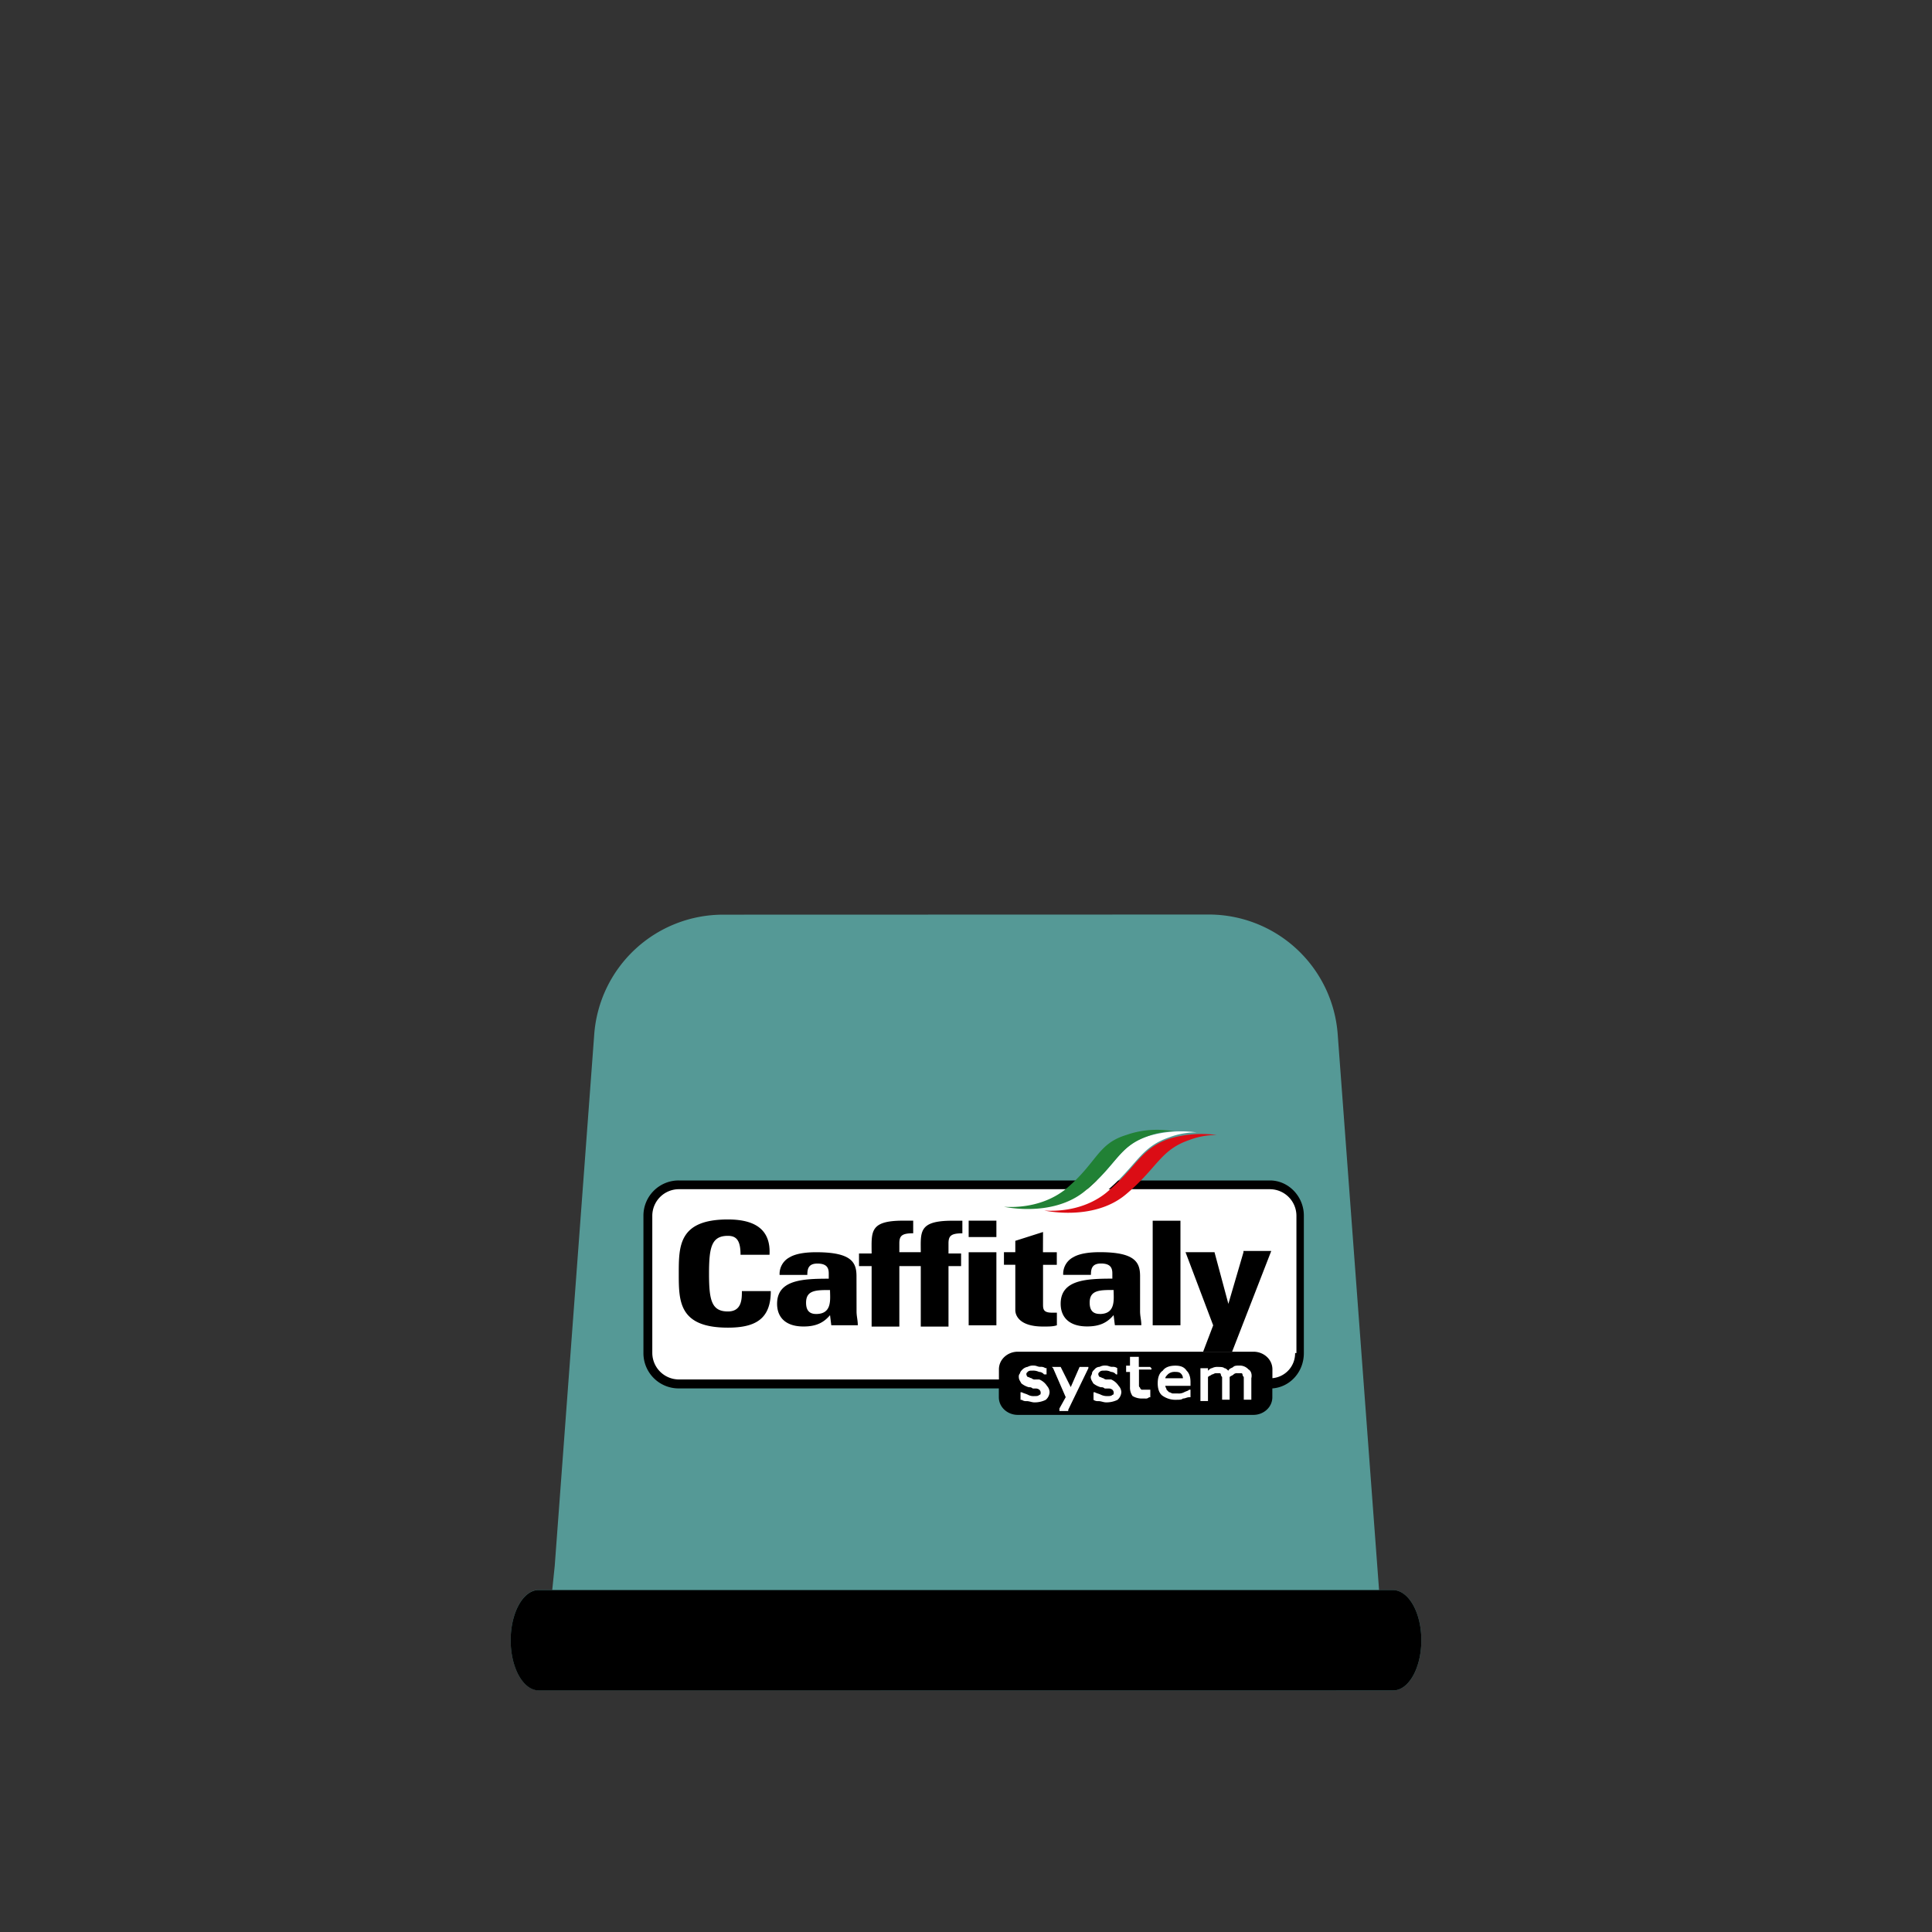
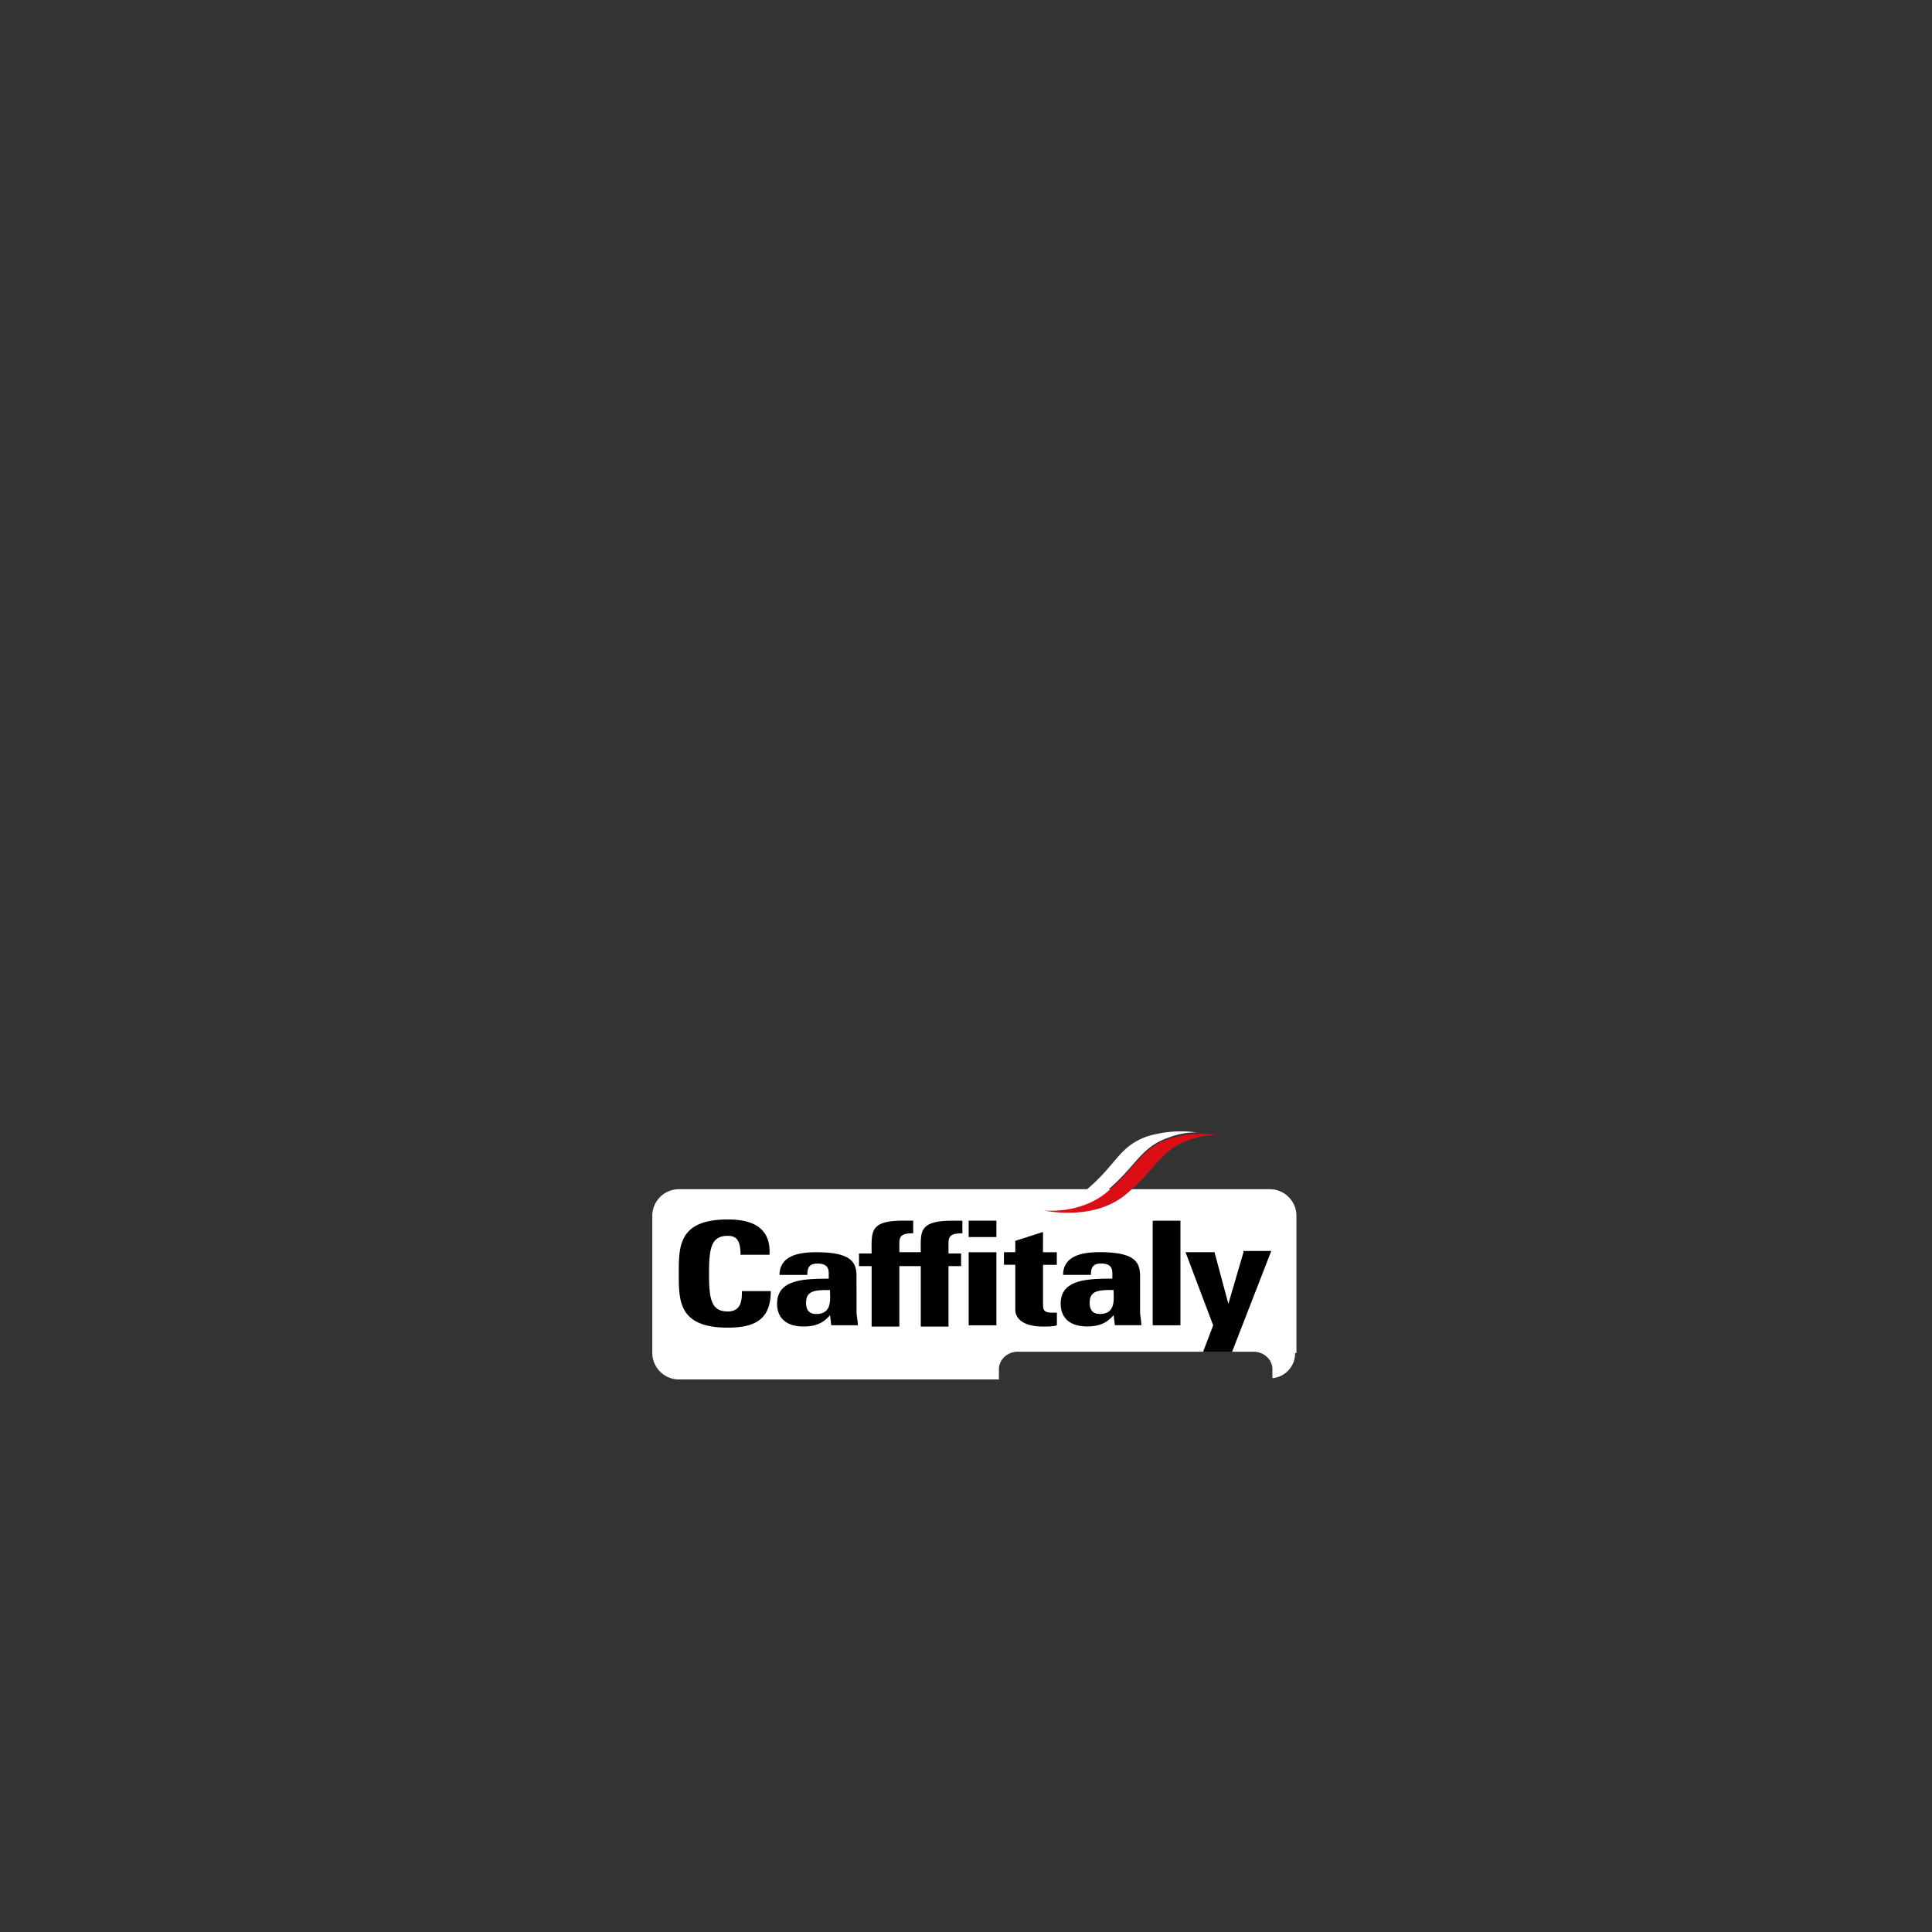
<svg xmlns="http://www.w3.org/2000/svg" id="Calque_1" data-name="Calque 1" viewBox="0 0 1000 1000">
  <rect x="0" y="0" width="1000" height="1000" fill="#333333" stroke="none" />
  <defs>
    <style>.cls-2{fill:#fff}</style>
  </defs>
-   <path d="M278.84 874.9c-8 0-14.52-11.64-14.52-25.95s6.52-26 14.52-26h7l1.28-12.39 20.45-275.13a66.91 66.91 0 0 1 66.71-62l251.36-.07a66.91 66.91 0 0 1 66.75 61.94L713.8 823h7c8.36 0 14.88 11.65 14.88 26s-6.52 25.95-14.52 25.95Z" style="fill:#559996" />
-   <path d="M264.32 849c0 14.31 6.52 25.95 14.52 25.95h442.32c8 0 14.52-11.64 14.52-25.95s-6.52-26-14.88-26h-442c-7.96 0-14.48 11.64-14.48 26M657.3 611h-306a18.23 18.23 0 0 0-18.26 18.26v71.11a18.23 18.23 0 0 0 18.26 18.27H517v4.56c0 5.22 4.56 9.14 9.78 9.14h122c5.21 0 9.78-3.92 9.78-9.14v-4.56c9.13-.66 16.31-8.48 16.31-18.27v-71.14c.04-9.78-7.79-18.23-17.57-18.23" />
  <path d="M670.34 700.34a12.87 12.87 0 0 1-11.74 13v-4.57c0-5.22-4.57-9.13-9.78-9.13h-122c-5.22 0-9.78 3.91-9.78 9.13V714H351.33a13.78 13.78 0 0 1-13.7-13.7v-71.07a13.78 13.78 0 0 1 13.7-13.7h306a13.78 13.78 0 0 1 13.7 13.7v71.11Z" class="cls-2" />
-   <path d="M575.1 714h-2a2.41 2.41 0 0 1-2-.65c-.65 0-1.3-.65-1.95-.65a2.3 2.3 0 0 1-.66-1.31c0-.65 0-.65.66-1.3s1.3-.66 2.6-.66a5.85 5.85 0 0 1 3.27.66 3.42 3.42 0 0 1 2.61 1.3h.65v-3.26a3.93 3.93 0 0 0-2.61-.65c-1.31 0-2-.66-3.26-.66a5.8 5.8 0 0 0-3.26.66 3.38 3.38 0 0 0-2.61 1.3c-.66.65-1.31 1.31-1.31 2s-.65 1.3-.65 2c0 1.3.65 2 1.3 3.26a10.71 10.71 0 0 0 3.92 2 2.36 2.36 0 0 1 2 .66h2a2.86 2.86 0 0 1 2 .65 2.27 2.27 0 0 1 .65 1.3c0 .66 0 1.31-.65 1.31-.65.65-1.31.65-2.61.65a7.1 7.1 0 0 1-3.26-.65c-1.31-.65-2-.65-3.26-1.31H566v3.92a4 4 0 0 0 2.61.65c1.31 0 2.61.65 3.92.65a13.08 13.08 0 0 0 5.87-1.3 5.67 5.67 0 0 0 2-3.92 5 5 0 0 0-1.4-3.35 8.71 8.71 0 0 0-3.9-3.3M537.91 714h-2a2.39 2.39 0 0 1-2-.65c-.66 0-1.31-.65-2-.65a2.31 2.31 0 0 1-.65-1.31c0-.65 0-.65.65-1.3s1.3-.66 2.61-.66a7 7 0 0 1 3.26.66 3.38 3.38 0 0 1 2.61 1.3h1.31v-3.26h-.66a3.92 3.92 0 0 0-2.61-.65c-1.3 0-1.95-.66-3.26-.66a5.82 5.82 0 0 0-3.26.66 5 5 0 0 0-2.61 1.3c-.65.65-1.3 1.31-1.3 2a2.37 2.37 0 0 0-.66 2c0 1.3.66 2 1.31 3.26a10.65 10.65 0 0 0 3.91 2 2.38 2.38 0 0 1 2 .66H536a2.86 2.86 0 0 1 2 .65 2.27 2.27 0 0 1 .65 1.3c0 .66 0 1.31-.65 1.31-.65.65-1.3.65-2.61.65a5.89 5.89 0 0 1-3.26-.65c-1.3-.65-2-.65-3.26-1.31h-.65v3.92h.65a3.93 3.93 0 0 0 2.61.65c1.3 0 2.61.65 3.91.65a13 13 0 0 0 5.87-1.3 5.63 5.63 0 0 0 2-3.92 5 5 0 0 0-1.3-3.26 8.73 8.73 0 0 0-4.05-3.39M559.44 707.52h-.65l-4.57 10.44-5.22-10.44H544.43l.66.65 6.52 15-3.26 5.87v1.31H552.92v-.65l10.43-21.53v-.65h-.65zM595.32 707.52h-5.87v-5.22h-4.57v4.56h-2v3.27h2V718a7.55 7.55 0 0 0 1.31 4.57 9.44 9.44 0 0 0 4.56 1.31h2a2.38 2.38 0 0 0 2-.66h.65v-3.91h-4.57l-.65-.65c0-.66-.65-.66-.65-1.31v-8.48H596v-.65l-.65-.65ZM608.37 706.86c-2.61 0-5.22.66-6.53 2.61-2 1.31-2.61 3.92-2.61 6.53s.66 5.22 2.61 6.52a11.71 11.71 0 0 0 7.18 2c1.3 0 2.61 0 3.26-.65 1.31 0 2-.66 3.26-.66h.66v-3.91h-.66c-.65.65-1.3.65-2.61 1.3a5.8 5.8 0 0 1-3.26.66h-2.61c-.65 0-1.3-.66-1.95-.66l-1.31-1.3c0-.65-.65-1.31-.65-2h13.05v-1.95c0-2.61-.66-4.57-2-5.88-1.27-1.95-3.2-2.61-5.83-2.61m3.91 6.53h-9.13c0-.65.65-1.31 1.3-2a5 5 0 0 1 3.27-1.3c1.3 0 2.6 0 3.26.65a3.38 3.38 0 0 1 1.3 2.61ZM646.21 708.82a6 6 0 0 0-4.57-2c-1.31 0-2.61 0-3.26.66s-2 .65-2.61 2c-.65-.65-1.31-1.3-2-1.3-.65-.65-2-.65-3.26-.65a5.88 5.88 0 0 0-3.26.65c-.66 0-1.31.65-2 1.3v-1.3h-3.91v17h3.91v-12.44c.65-.66 1.3-.66 2-1.31.65 0 1.3-.65 2-.65h2a.64.64 0 0 1 .65.65 2 2 0 0 0 .66 1.31v11.74h3.91v-11.74c.65-.66 1.3-.66 2-1.31a2.39 2.39 0 0 1 2-.65h2a.64.64 0 0 1 .65.65 2 2 0 0 0 .66 1.31v11.74h3.91v-11.09c.47-1.96-.18-3.92-1.48-4.57" class="cls-2" />
  <path d="M605.11 589.44c-15 5.22-16.31 14.35-32.62 28-9.79 7.83-22.18 9.78-32 9.13 10.44 2 29.36 2.61 42.41-8.48 16.3-13.7 17.61-22.83 32.61-28a39.42 39.42 0 0 1 14.36-2.61 58.17 58.17 0 0 0-24.76 1.96" style="fill:#db0d15" />
  <path d="M594 588.13c-15 5.22-15.66 14.35-32 28-9.79 7.83-22.18 9.79-32 9.14 10.44 1.95 29.36 2.61 42.41-8.48 16.31-13.7 17.61-22.84 32.62-28.06a39.52 39.52 0 0 1 14.35-2.6 60.41 60.41 0 0 0-25.38 2" class="cls-2" />
-   <path d="M582.93 587.48c-15 4.57-15 14.35-31.32 28-9.78 7.83-22.18 9.79-32 9.14 10.44 2 29.36 2.6 42.41-8.49 16.31-13.7 17-22.83 32-28a39.55 39.55 0 0 1 14.35-2.61c-5.22-.65-14.37-1.95-25.44 1.96" style="fill:#218135" />
  <path d="M376.77 678.81c-8.48 0-9.78-5.87-9.78-19.57s1.3-19.57 9.78-19.57c4.57 0 6.53 2.61 6.53 9.79h15c.66-11.75-5.87-18.27-21.53-18.27-25.44 0-25.44 13.7-25.44 28s0 28 25.44 28c14.36 0 22.19-4.56 22.19-18.92H384c0 4.02 0 10.54-7.23 10.54m66.55-18.26c0-7.18-2.61-12.4-20.88-12.4-5.22 0-10.44.65-13.7 2.61a9.7 9.7 0 0 0-5.22 9.13h14.35c0-3.26.66-5.87 5.22-5.87 5.22 0 5.87 2.61 5.87 5.22v2.61c-13.7 0-26.74.65-26.74 13 0 6.52 3.91 11.74 13.7 11.74 6.52 0 10.44-2 13.7-5.87l.65 5.22H444c0-2.61-.65-4.57-.65-7.18Zm-20.88 19.57c-4.57 0-5.22-3.26-5.22-5.87 0-6.53 5.22-6.53 12.4-6.53 0 4.57 1.3 12.4-7.18 12.4m54.15-32H465.5v-4.57c0-3.91 1.3-5.21 7.17-5.21v-6.53h-5.22c-17.61 0-16.3 5.87-16.3 17h-6.53v6.53h6.53v31.31h14.35v-31.32h11.09v31.31h14.35v-31.31h6.52v-6.53h-6.52v-5.22c0-3.91 1.31-5.21 7.18-5.21v-6.53h-5.22c-17.62 0-16.31 5.87-16.31 16.31Zm24.79-7.83h14.35v-8.48h-14.35Zm0 45.67h14.35v-37.81h-14.35Zm38.49-48.28-14.35 4.57v5.87h-5.88v6.52h5.88v23.49c0 2.61 2 8.48 14.35 8.48 3.26 0 5.22 0 7.17-.65v-6.53h-2.6c-4.57 0-4.57-2-4.57-4.56v-20.2H547v-6.52h-7.17Zm50.23 22.84c0-7.18-2.61-12.4-20.87-12.4-5.22 0-10.44.65-13.7 2.61a9.69 9.69 0 0 0-5.22 9.13h14.35c0-3.26.65-5.87 5.22-5.87 5.22 0 5.87 2.61 5.87 5.22v2.61c-13.7 0-26.75.65-26.75 13 0 6.52 3.92 11.74 13.7 11.74 6.53 0 10.44-2 13.7-5.87l.65 5.22h13.7c0-2.61-.65-4.57-.65-7.18Zm-20.87 19.57c-4.57 0-5.22-3.26-5.22-5.87 0-6.53 5.22-6.53 12.39-6.53 0 4.6 1.31 12.43-7.17 12.43Zm27.4 5.87H611v-54.12h-14.37Zm47-37.84-7.83 26.75-7.18-26.75h-15L627.94 686l-5.22 13.7h15L658 647.5h-14.4Z" style="fill-rule:evenodd" />
</svg>